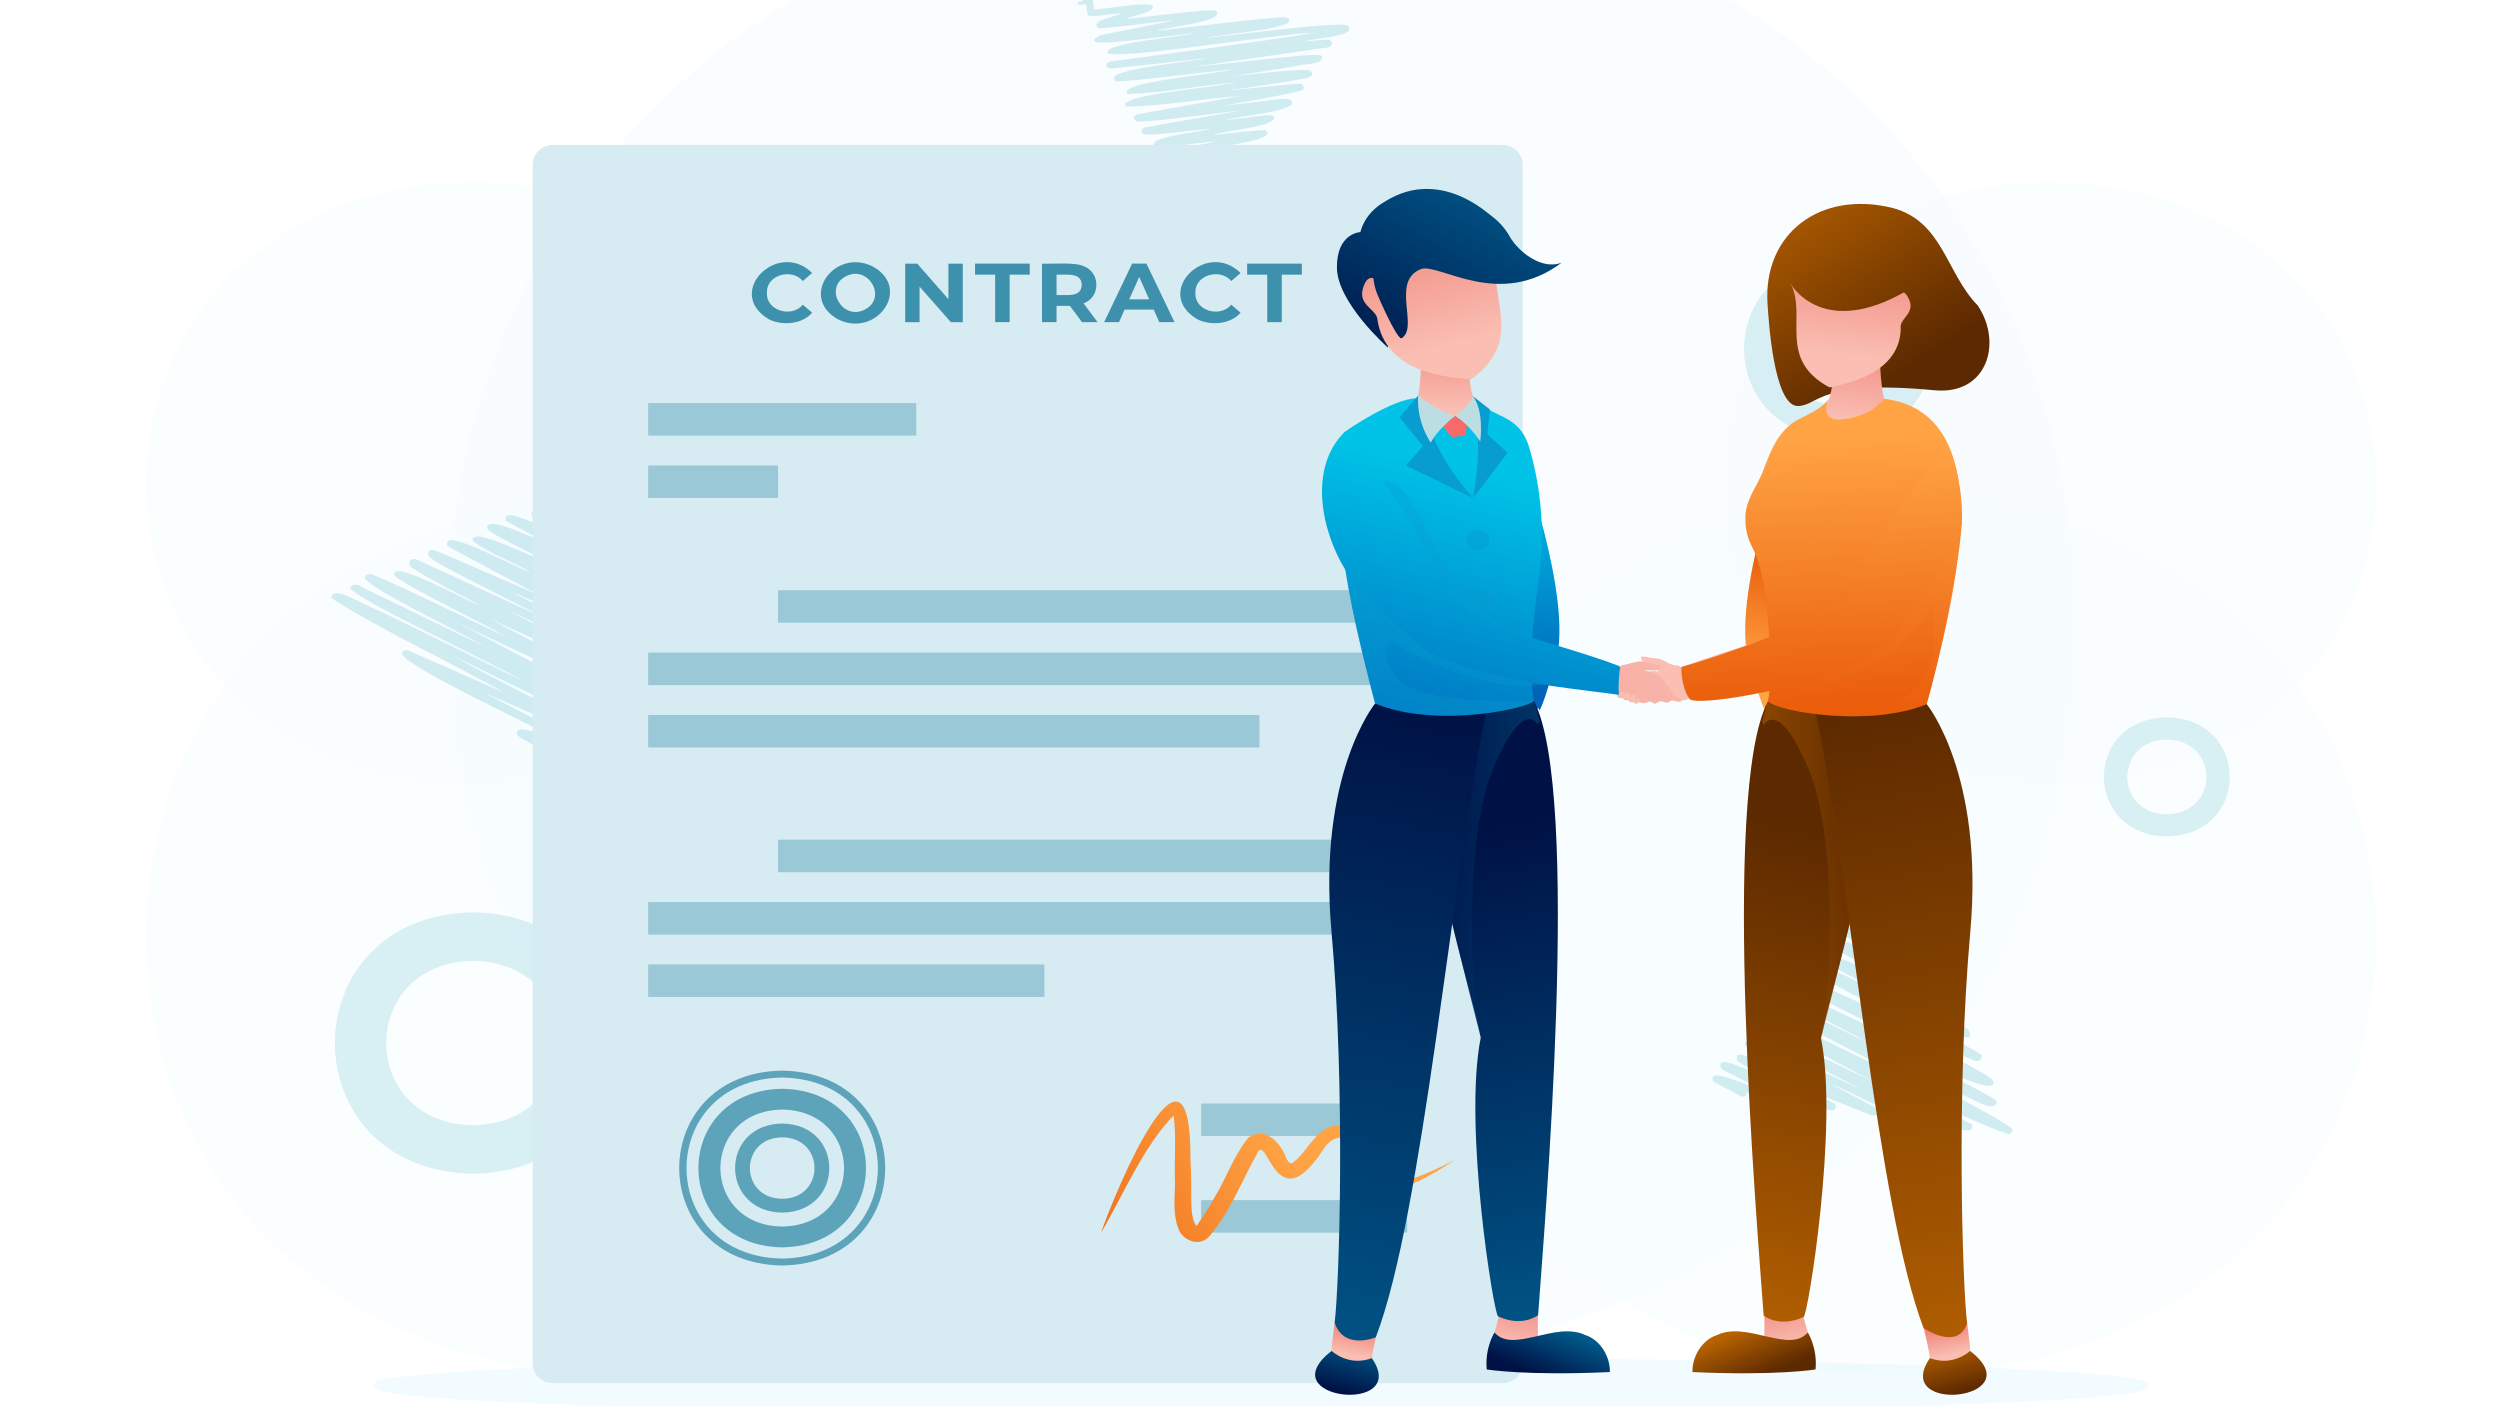
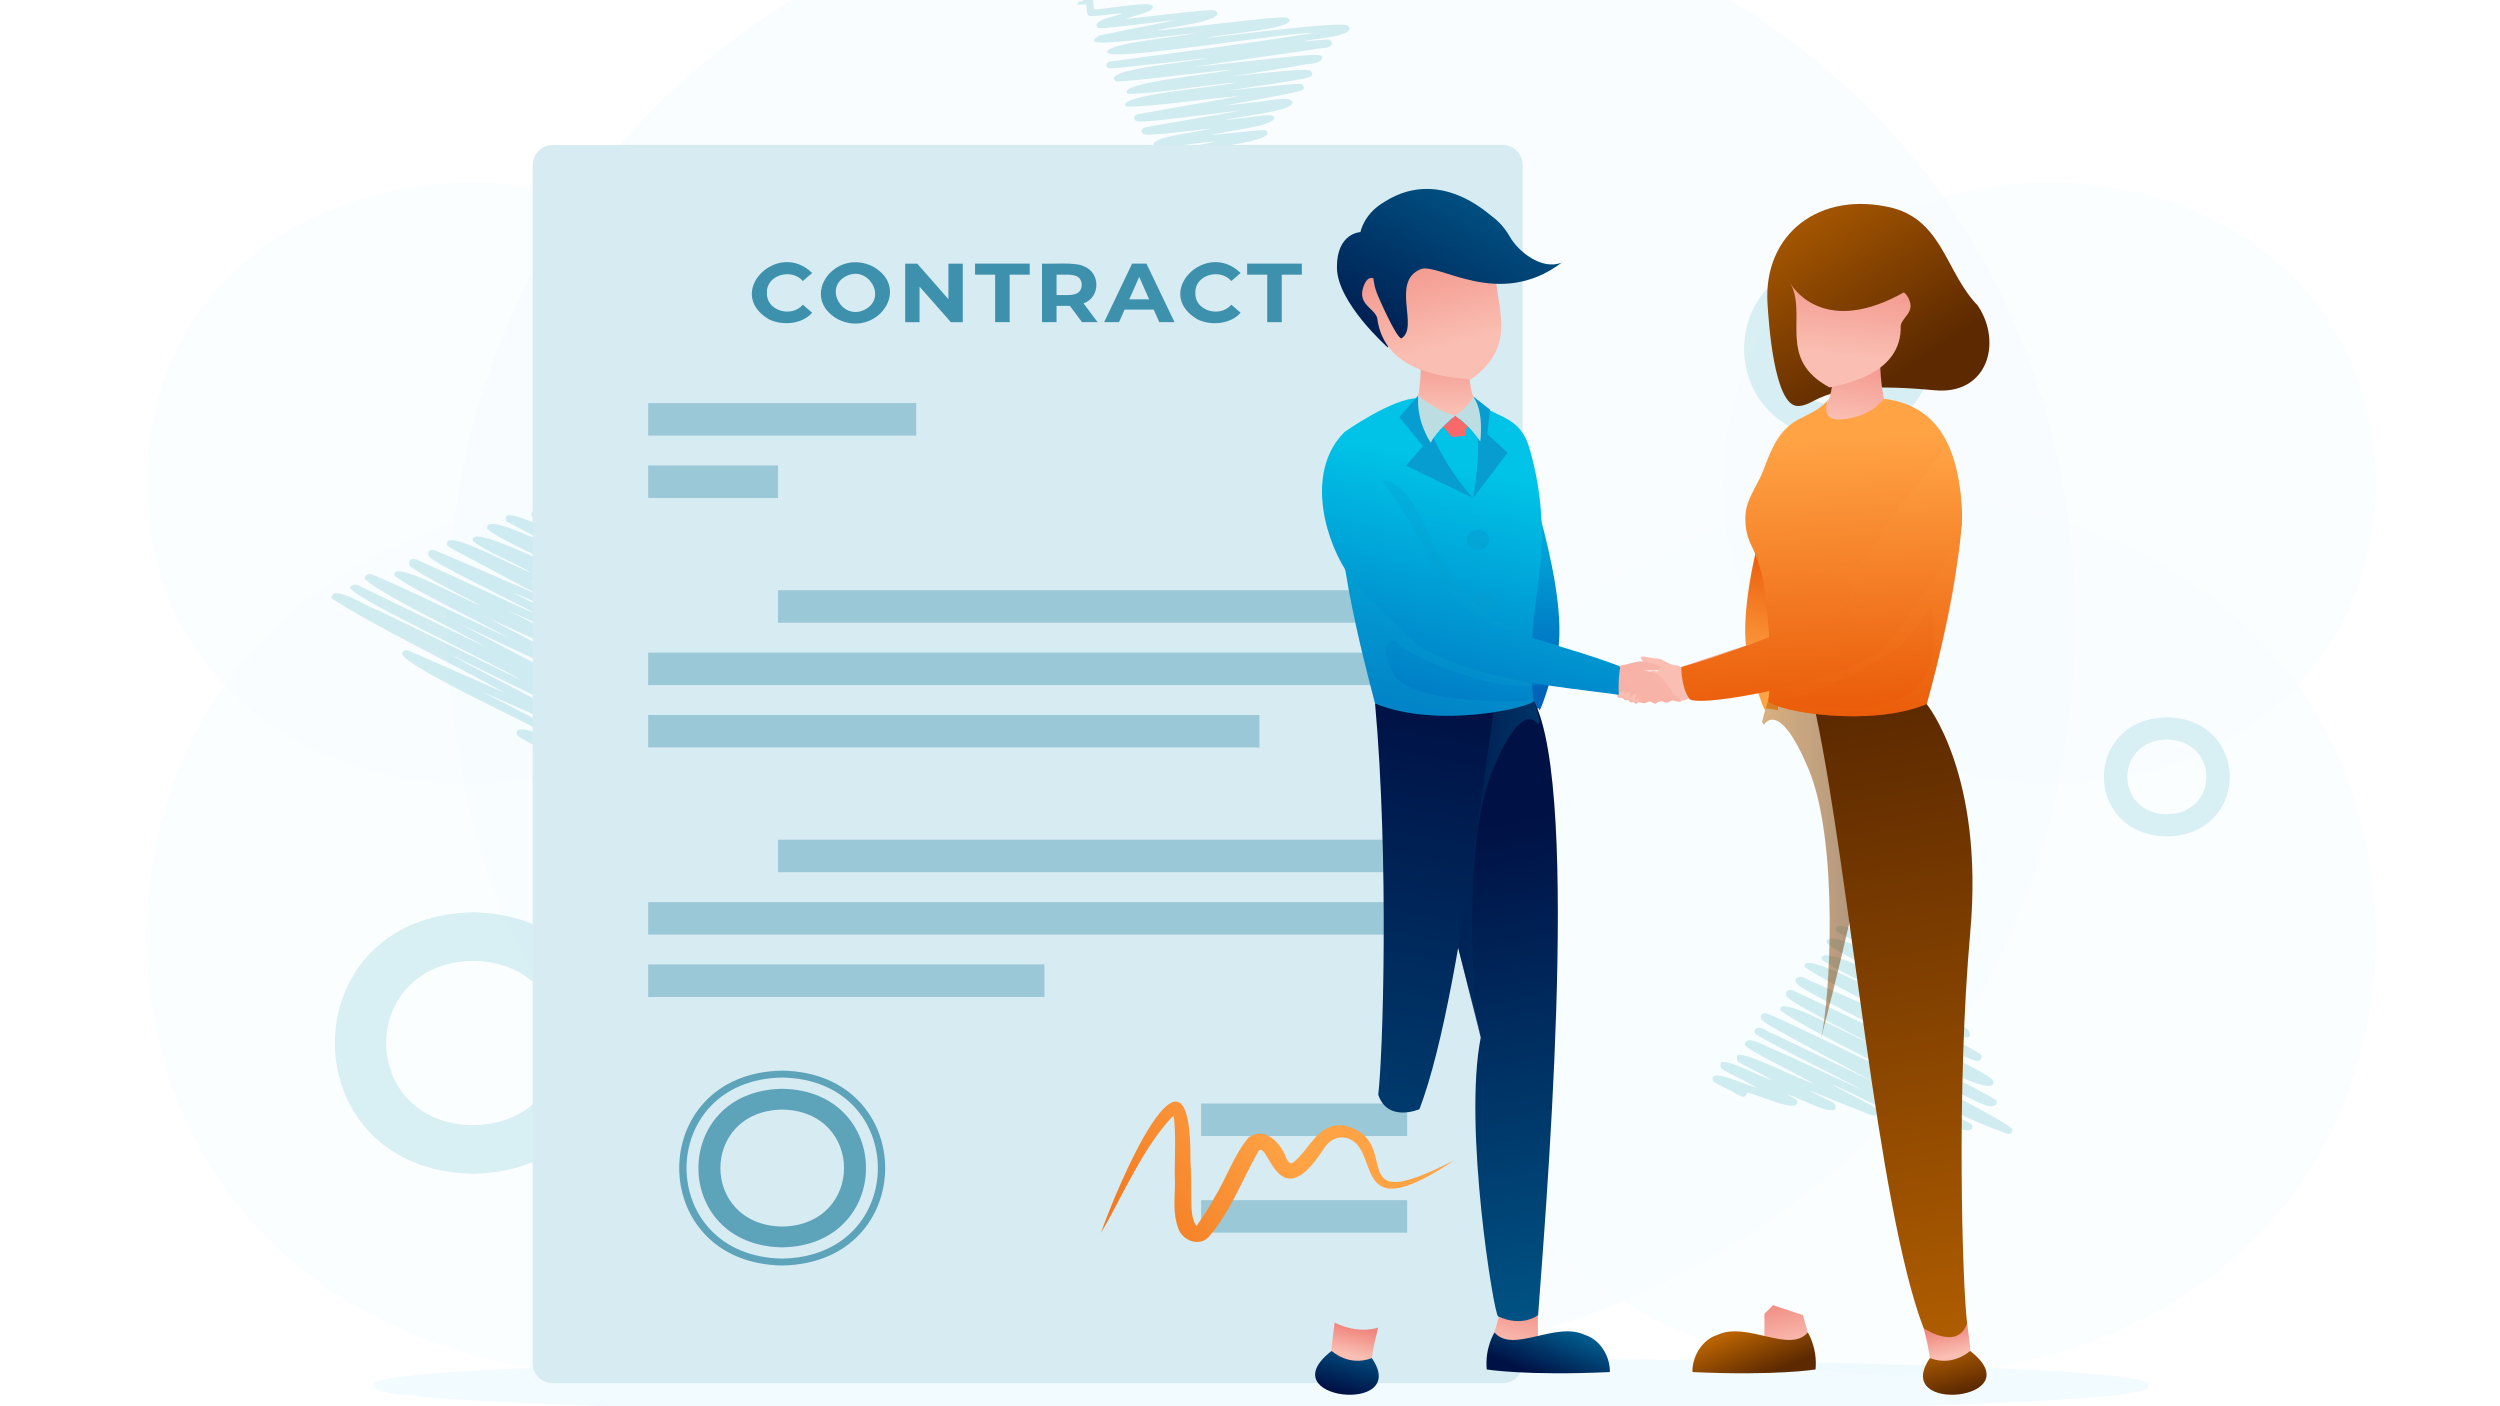
<svg xmlns="http://www.w3.org/2000/svg" id="Layer_1" x="0px" y="0px" viewBox="0 0 1920 1080" style="enable-background:new 0 0 1920 1080;" xml:space="preserve">
  <style type="text/css"> .st0{opacity:0.5;} .st1{opacity:0.5;fill:#CCEFFF;} .st2{opacity:0.3;} .st3{opacity:0.8;fill:#CCEFFF;} .st4{opacity:0.6;fill:#CCEFFF;} .st5{opacity:0.6;} .st6{fill:#71C3D1;} .st7{fill:#D7EBF2;} .st8{opacity:0.8;fill:#8CBFD1;} .st9{fill:#3E91AD;} .st10{opacity:0.8;} .st11{fill:url(#SVGID_1_);} .st12{fill:url(#SVGID_00000141420553337345157060000009713122286541843388_);} .st13{fill:url(#SVGID_00000057140199439187344560000018207234722817901749_);} .st14{fill:url(#SVGID_00000076581146995318334500000003968468123609724800_);} .st15{fill:url(#SVGID_00000125563154542232075240000001096403984345650083_);} .st16{fill:url(#SVGID_00000024722088511899102390000009894480718202466238_);} .st17{fill:url(#SVGID_00000132766306979082111020000012336785655822722712_);} .st18{fill:url(#SVGID_00000175280262673487364470000005931047398703677069_);} .st19{fill:url(#SVGID_00000181066791829140978210000015567475229752368033_);} .st20{fill:url(#SVGID_00000029760320766423225450000016882097445228547514_);} .st21{fill:url(#SVGID_00000098911426687845660810000001341346245837495708_);} .st22{fill:url(#SVGID_00000054240340698888658700000013033120677801895613_);} .st23{fill:url(#SVGID_00000132796281460521187790000004008216461794027171_);} .st24{fill:url(#SVGID_00000024714212782091188620000015734217003528865469_);} .st25{fill:url(#SVGID_00000157281786637109440150000017562256805809655998_);} .st26{opacity:0.5;fill:url(#SVGID_00000149343313062361208090000017249909958962491041_);} .st27{fill:url(#SVGID_00000064313759195345278430000010589266232468071048_);} .st28{fill:url(#SVGID_00000042698648370748236050000003060669464011078068_);} .st29{fill:url(#SVGID_00000033366153488396992800000013204922564269500332_);} .st30{fill:url(#SVGID_00000091699210769227314700000002937982607074723519_);} .st31{fill:url(#SVGID_00000155119624738608964820000016078904843405819547_);} .st32{fill:url(#SVGID_00000010291197534046872690000016584168820278801558_);} .st33{fill:url(#SVGID_00000168104383916111540600000017244745728903075203_);} .st34{opacity:0.5;fill:url(#SVGID_00000070800085312147473550000003329023170958431160_);} .st35{fill:url(#SVGID_00000091712592059254480240000016975500325970932366_);} .st36{fill:url(#SVGID_00000071531711003198011750000010668073752743591871_);} .st37{fill:url(#SVGID_00000073709981393889273720000006618952139024071324_);} .st38{fill:url(#SVGID_00000145024437281331830760000004487720159008023992_);} .st39{fill:url(#SVGID_00000130622770719862415660000014160949192055076023_);} .st40{fill:url(#SVGID_00000175296256107311739420000006466211784866163643_);} .st41{fill:url(#SVGID_00000134243630069396714230000001114978053035996330_);} .st42{fill:url(#SVGID_00000165193389689374270410000005318178013885771947_);} .st43{fill:url(#SVGID_00000126312902054766286940000004619214163732760477_);} .st44{fill:url(#SVGID_00000126305525952684693420000011426910168089753255_);} .st45{fill:url(#SVGID_00000130637610639082712650000002334009402527346612_);} .st46{fill:url(#SVGID_00000157296676021979661160000005803782983045357744_);} .st47{fill:url(#SVGID_00000105401098855953103500000002910235671960525184_);} .st48{fill:url(#SVGID_00000140712099081218843750000000782918867110145452_);} .st49{fill:url(#SVGID_00000024703518642655086020000005973625860062275221_);} .st50{fill:url(#SVGID_00000067948930603156451740000018286764385771901093_);} .st51{fill:url(#SVGID_00000022542377484607059820000008829433523504407991_);} .st52{fill:#F96969;} .st53{fill:#079DD1;} .st54{fill:#BCDEE2;} .st55{opacity:0.5;fill:#079DD1;} .st56{opacity:0.3;fill:#079DD1;} .st57{fill:url(#SVGID_00000055666284813104260180000017267387910926124729_);} .st58{fill:url(#SVGID_00000169546616842689352840000016011495460291449224_);} .st59{fill:url(#SVGID_00000169550139937989291080000012390722567858498178_);} .st60{fill:url(#SVGID_00000026145916012948687740000010396597177686393482_);} </style>
  <g id="_x34_">
    <g>
      <g class="st0">
        <g>
          <path class="st1" d="M1649.28,1064.14c36.58,29.14-1398.14,29.14-1361.55,0C251.14,1035,1685.86,1035,1649.28,1064.14z" />
        </g>
        <g class="st2">
          <path class="st3" d="M1594.64,478.5c-13.97,767.39-1238.19,767.27-1252.04-0.02C356.57-288.89,1580.79-288.77,1594.64,478.5z" />
          <path class="st4" d="M845.59,719.3c-8.18,449.63-725.47,449.55-733.59-0.01C120.18,269.68,837.47,269.75,845.59,719.3z" />
          <path class="st4" d="M1091.41,719.3c8.18,449.63,725.47,449.55,733.59-0.01C1816.82,269.68,1099.53,269.75,1091.41,719.3z" />
          <path class="st1" d="M1322.39,371.03c5.61,308.05,497.05,308.01,502.61-0.01C1819.39,62.98,1327.95,63.03,1322.39,371.03z" />
          <path class="st1" d="M614.61,371.03C609,679.09,117.56,679.04,112,371.02C117.61,62.98,609.05,63.03,614.61,371.03z" />
        </g>
      </g>
      <g class="st0">
        <g class="st5">
          <g>
            <g>
              <path class="st6" d="M450,592.8c-4.47-1.4-9.42-5.04-19.15-9.69c-33.23-17.15-33.33-17.49-33.89-19.36 c-0.24-0.8-0.12-1.7,0.33-2.42c3.08-4.37,21.01,4.49,27.92,5.35c-14.47-9.35-124.33-59.04-115.94-65.79 c0.61-1.88,4.37-1.76,6.9-0.18c22.54,9.81,46.44,20.49,72.11,31.72c-43.26-24.28-96.93-49.29-133.72-72.99 c0.06-11.4,25.5,5.71,35.81,9.26c31.63,14.98,76.04,37.24,110.73,54.07c-23.47-14.36-141.56-68.54-131.63-72.38 c4.1-4.22,9.46,1.97,15.46,3.87c27.38,13.2,55.99,27.27,89.04,43.05c-25.84-14.7-80.14-40.04-93.53-52.5 c-1.12-3.78,4.21-4.75,6.14-3.37c31.66,13.47,69.07,32.29,103.89,48.47c-23.51-13.5-72.34-36.12-87.52-47.79 c-3.52-14.08,56.05,20.05,66.21,22.97c-16.9-8.97-57.94-29.63-54.7-31.76c-0.85-4.28,3.67-5,7.1-2.86 c30.44,13.71,62.26,28.86,97.61,44.56c-7.53-3.83-15.33-7.76-22.64-11.45c-59.94-30.23-66.7-34.28-67.6-37.27 c-0.49-2.58,1.03-5.03,5.16-3.64c25.38,10.65,51.34,22.22,79.92,34.36c-22.18-11.85-46.31-24.6-66.36-35.38 c-4.58-2.53-4.93-2.61-3.95-5.75c4.49-6.67,52.04,19.94,64.61,24c-15.76-9.13-33.94-15.52-45.18-24.43 c-2.87-12.59,46.6,13.37,55.54,15.25c-11.79-7.04-38.41-18.29-44.55-24.75c-1.59-11.73,37.07,8.8,44.99,10.32 c-7.19-3.76-16.72-8.72-22.24-11.63c-9.39-5.48-8.97-3.42-8.2-8.08c2.76-5.25,36.73,12.47,48.55,15.39 c-3.15-1.62-6.17-3.16-8.83-4.52c-19.76-10.09-19.76-10.09-20.24-11.69c-1.14-10.12,26.1,3.4,33.1,4.18 c-22.77-11.8-22.78-11.82-23.29-13.54c-1.76-9.19,23.39,1.8,29.91,1.94c-8.07-4.56-7.72-2.98-6.92-7.25 c0.95-1.53,1.03-1.66,14.57-2.4c-7.13-4.24-1.78-6.19,6.79-10.17c-0.19-0.26-0.31-0.55-0.42-0.93l3.2-0.81l0.4,0.21l0,0 l-0.4-0.21l1.79-2.6c8.73,4.22,6.64,6.45-4.3,11.15c4.26,2.47,9.13,3.79,6.98,7.34c-2.92,3.14-9.91,1.35-14.62,2.23 c16.18,9.07,15.61,6.28,14.94,11.75c-5.16,4.44-19.77-2.54-27.47-3.2c0.97,0.51,1.94,1,2.88,1.49 c25.61,13.27,25.63,13.34,26.15,15.1c1.55,10.02-25.98-3.68-32.78-4.41c31.56,16.19,31.77,16.89,32.32,18.73 c0.83,10.75-25.75-4.16-34.24-5.95c27.16,14.28,27.32,14.8,27.79,16.41c0.93,3.72-3.64,4.71-6.16,3.19 c-14.18-5.26-29.34-11.33-45.51-17.45c52.95,29.18,51.38,23.98,51.26,31.29c-3.4,5.75-41.51-14.3-51.65-16.9 c7.57,3.92,15.24,7.93,22.28,11.66c31.08,17.58,30.28,14.55,29.82,20.89c-4.18,6.25-45.31-17.42-57.5-21.33 c12.48,7.72,65.82,32.02,58.15,35.13c-3.1,6.76-59.59-22.53-71.43-26.17c1.99,1,3.96,2,5.9,2.97 c58.38,29.45,64.52,33.12,65.4,36.02c1.07,4.53-4.78,4.88-7.78,3.43c-19.64-6.81-45.39-19.05-67.37-28.87 c7.58,3.89,14.87,7.61,21.3,10.9c46.48,23.74,46.51,23.86,47.1,25.83c0.24,0.8,0.12,1.69-0.32,2.41 c-5.18,5.03-18.57-5.09-28.26-8.17c-14.63-6.5-35.2-16-53.78-24.57c19.04,10.78,81.71,41.61,85.52,47.26 c0.51,11.51-27.71-6.78-38.37-10.3c-19.97-9.18-46.12-21.6-70.57-33.22c22.82,12.12,59.63,31.43,99.5,52.16 c3.54,1.74,4.12,2.58,3.1,5.21c-5.88,5.7-25.51-7.44-34.65-10.28c34.88,20.19,33.9,16.75,33.6,23.82 c-5.5,5.62-23.77-7.42-35.22-11.52c-19.84-9.38-48.72-23.65-73.37-35.78c34.7,19.62,76.39,38.55,104.92,57.34 c-0.27,7.97-9.52,1.51-14.93-0.21c-17.99-7.48-44.23-19.03-64.81-28.08c10.74,5.56,21.58,11.13,31.04,15.99 c49.8,25.57,49.85,25.74,50.44,27.73c0.82,9.43-20.49-1.6-26.89-2.09C437.69,580.39,462.82,589.22,450,592.8z M488.19,504.01 c-0.27,0.45-0.43,0.9-0.5,1.35C487.76,504.9,487.93,504.44,488.19,504.01z M488.2,504c0,0,0,0.01-0.01,0.01 C488.19,504.01,488.2,504.01,488.2,504z M511.59,229.77l2.46,1.32L511.59,229.77L511.59,229.77z" />
            </g>
          </g>
          <g>
            <g>
              <path class="st6" d="M915.14,171.59c-1.94,1.03-5.67,1.09-5.98-1.63c-1.35-1.11,6.07-6.23,8.69-8.5 c-14.97,1.15-13.06,2.82-15.42-1.11c0.89-4.5,9.53-5.18,13.84-8c-12.29,0.86-10.55,2.31-12.84-1.5 c0.88-4.68,13.38-6.58,18.39-9.7c-6.13-0.21-24.81,4.85-24.94-0.12c0.85-5.69,22.11-8,29.53-11.21 c-9.84,0.58-37.11,6.17-34.81,1.25c-0.27-4.98,27.35-7.72,34.72-10.65c-21.4,1.56-42.86,6.5-42.55,1.25 c0.1-5.88,40.14-9.83,49.36-13.03c-12.56,0.71-37.87,5.31-46.32,3.96c-7.64-7.46,35.35-10.96,42.75-13.85 c-44.85,5.27-49.92,5.24-51.73,3.9c-2.74-2.3-0.08-4.97,2.93-5.05c22.95-4.19,46.66-8.02,73.33-12.99 c-6.92,0.84-14.12,1.74-20.84,2.58c-53.11,6.63-59,6.94-61.11,5.39c-2.73-2.56-0.35-4.88,3.5-5.16 c23.98-4.4,49.47-8.71,76.68-13.68c-26.46,1.97-64.51,8.11-87.11,8.13c-11.57-8.78,74.22-15.38,84.63-18.54 c-30.07,2.51-58.7,8.35-83.53,8.76c-11.1-8.62,69.9-15.51,80.54-18.77c-35.29,3.39-92.85,11.25-90.38,8.64 c-10.07-9.07,60.86-14.46,70.83-17.34c-6.3,0.7-12.41,1.38-18.12,2.02c-57.11,6.36-57.11,6.36-58.51,5.32 c-2.67-2.33,0.16-4.94,3.02-4.83c41.73-5.7,108.89-14.18,155.75-21.95c-22.93-0.22-158.06,22.6-159.22,14.98 c1.12-7.68,54.83-11.38,68.17-14.86c-58.96,6.86-89.81,11.54-74.02,1.96c17.86-3.83,38.63-7.68,58.43-11.85 c-11.62,0.95-62.37,8.02-59.85,5.86c-5.23-5.98,14.39-8.46,18.84-11.13c-6.62,0.29-23.48,3.25-25.75,1.84 c-1.77-1.52-1.2-5.73-1.91-8.8c-3.27,0.46-6.83,0.72-6.91-0.04l1.71-2l2.73-0.26c-0.16-1.45-1.56-2.35-2.77-2.29 c11.26-1.58,10.14-1.21,11.27,8.59c5.24,0.54,46.72-7.43,45.27-1.9c-0.7,4.82-15.61,6.52-20.86,9.35 c2.37-0.27,4.8-0.56,7.22-0.84c56.99-6.63,60.49-6.53,62.21-5.25c7.86,8.02-38.37,12.21-45.64,15.06 c7.68-0.87,15.67-1.8,23.4-2.69c71.89-8.31,75.62-8.28,77.47-6.92c10.23,8.07-53.35,12.25-62.93,15.26 c21.8-2.3,105.24-13.56,109.06-9.4c7.24,8.33-27.33,9.64-34.31,11.87c21.35-1.21,19.44-2.76,22.09,1.38 c-0.71,4.99-9,3.23-14.83,4.95c-28.09,4.15-60.69,8.63-93.22,13.59c88.01-9.37,101.56-11.83,100.29-7.19 c-1.08,5.54-12.59,4.1-20.05,6.33c-12.39,2.07-32.49,5.21-48.98,7.8c52.66-5.82,58.49-5.45,60.28-4.13 c3.23,3.55-0.56,5.21-6.26,6.09c-17.6,3.26-36.04,5.77-58.02,9.07c8.5-0.87,16.76-1.71,24.27-2.46 c32.39-3.23,32.47-3.18,33.69-2.26c2.98,4.35-0.02,4.67-10.31,6.91c-12.97,2.71-34.48,6.59-50.21,9.4 c47.14-4.78,49.09-7.97,52.92-2.49c-1.03,7.26-41.35,10.39-52.18,13.57c29.13-3.1,38.13-5.92,38.03-1.52 c-0.97,6.51-37.77,9.65-47.89,12.98c40.58-4.28,40.68-4.2,41.92-3.27c8.02,7.45-38.68,11.81-46.06,14.77 c7.6-0.18,22.95-3.79,32.64-2.85c5.62,7.04-19.15,8.78-25.21,11.44c17.17-1.2,15.4-2.7,17.86,1.29 c-0.93,5.62-20.08,7.44-27.48,10.62c3.96-0.16,14.02-2.11,15.07-0.74c5.04,5.44-12.91,8.64-16.88,11.45 c11.57-0.88,9.71-2.41,11.94,1.34c-0.73,4.49-9.5,5.53-13.58,8.17c7.08-0.52,6.18-1.27,7.75,1.81 c0.18,1.6,0.18,1.6-11.24,10.81c-0.39,0.31-0.77,0.62-1.15,0.92C916.29,170.34,915.85,171.11,915.14,171.59z M972.55,141.53 c-0.75,1.2-0.3,2.57,0.61,3.25C972.15,143.99,971.87,142.62,972.55,141.53z M1016.98-37.48c-0.01,0.01-0.01,0.02-0.02,0.03 C1016.97-37.47,1016.98-37.48,1016.98-37.48z" />
            </g>
          </g>
          <g>
            <g>
              <path class="st6" d="M1542.28,870.95c-35.06-12-70.81-32.55-109.39-50.21c19.36,10.22,43.58,22.92,73.86,38.67 c8.96,5.16,8.45,3.09,7.73,7.45c-5.61,5.81-31.11-10.16-42.49-14.05c7.93,5.36,9.34,4.74,8.23,9.07 c-4.54,6.86-59.62-24.26-73.39-29.04c8.74,5.19,34.37,17.11,35.62,20.17c0.03,6.89-7.67,2.27-12.15,0.77 c-11.12-4.31-29.04-11.66-42.24-17.09c22.9,12.66,22,9.18,21.51,14.88c-3.81,5.06-29.06-9.12-37.47-11.24 c7.63,4,7.72,4.3,8.04,5.39c1.83,10.3-31.65-5.85-38.44-6.66c-1.4,7.58-8.86-0.44-14.4-2.35c-11.52-5.84-11.54-5.9-11.99-7.41 c-2.33-9.85,27.6,5.3,34,5.98c-29.15-16.09-28.23-12.65-27.82-18.69c2.39-5.1,31.66,11.06,39.73,13.01 c-28.42-15.77-27.59-12.62-27.17-18.68c1.36-5.83,48.97,18.68,59.11,21.43c-12.05-7.04-50.62-25.61-53.12-29.64 c0.12-9.79,18.06,2.43,26.01,4.9c18,8.01,44.02,20.21,64.67,29.73c-16.95-9.45-88.5-44.2-83.08-44.37 c-0.23-0.76-0.12-1.6,0.31-2.29c3.83-3.96,8.59,1.63,14.08,3.34c24.13,11.5,49.36,23.78,78.48,37.54 c-7.51-3.95-15.11-7.97-22.51-11.89c-64.75-34.35-65.17-35.78-65.71-37.6c-0.1-5.45,3.81-4.44,11.09-1.05 c32.82,14.91,74.06,35.51,110.47,52.9c-29.14-16.54-85.97-43.27-106.49-57.84c-3.35-13.78,55.97,20.69,65.9,23.66 c-8.59-4.45-16.87-8.77-24.42-12.78c-36-19.11-36.56-20.97-37.11-22.78c-0.78-4.23,3.51-4.81,7.07-2.62 c34,15.68,71.81,34.08,110.75,51.64c-11.17-5.72-23.52-11.95-34.83-17.66c-65.63-33.09-74.63-38.31-75.6-41.51 c-0.26-0.85-0.14-1.73,0.32-2.47c3.5-3.94,8.93,1.64,14.19,3.1c23.04,10.16,49.26,21.91,76.03,33.63 c-24.98-14.29-63.57-31.94-83.55-45.61c-3.85-13.99,61.01,22.45,71.28,25.38c-21.15-11.99-42.6-20-58.27-31.18 c-2.88-12.45,48.69,14.98,57.74,17.02c-14.45-8.49-45.29-21.82-53.95-29.68c-1.79-11.57,38.26,9.82,46.04,11.42 c-9.4-4.92-21.81-11.37-29.51-15.44c-10.11-5.85-9.8-3.86-9.03-8.37c2.05-5.26,38.41,13.5,50.04,16.49 c-10.59-5.88-40.17-19.46-37.48-20.51c-1.1-9.72,24.45,3.19,32.4,4.36c-0.99-0.51-1.96-1.02-2.9-1.5 c-25.98-13.45-25.99-13.48-26.5-15.19c-1.39-8.67,21.6,1.36,27.87,1.37c-8.01-4.61-15.14-6.07-12.51-9.97 c0.78-1.27,0.84-1.36,12.1-3.26c-9.69-4.61-8.63-5.12-1.66-13.73c-1.7-0.92-2.04-1.22-2.34-2.25l3.05-0.77l1.13,0.62l0,0 l-1.13-0.62l1.72-2.47c8.44,3.65,5.36,5.49-0.23,12.73c3.61,2.58,14.06,5.38,11.17,9.42c0.82,1.19-8.48,2.57-12.17,3.15 c17.48,8.91,21.71,11.34,21.07,12.35c1.99,8.39-18.59,0.33-25.92-0.35c2.49,1.29,5.01,2.6,7.4,3.84 c28.23,14.62,28.26,14.72,28.78,16.46c1.5,9.67-25.35-3.81-31.93-4.53c41.38,22.5,40.12,18.25,39.97,25.27 c-5,4.91-23.76-6.18-33.4-8.61c37.1,20.75,35.8,16.39,35.59,23.01c-2.31,5.54-43.03-15.51-52.85-17.94 c53.77,28.64,65.34,32.85,61.57,36.64c-3.71,5.56-42.38-15.3-52.85-18.13c60.46,32.75,62.77,30.54,62.53,38.03 c-4.29,6.12-47.32-18.88-59.93-23.11c12.72,6.77,25.43,13.55,36.48,19.49c31.95,17.15,31.98,17.25,32.45,18.87 c-0.38,7.74-9.51,1.44-14.88-0.19c-16.89-6.89-42.21-18.07-61.71-26.68c4.19,2.12,8.35,4.21,12.38,6.25 c64.91,32.73,72.22,37.06,73.14,40.11c0.26,0.84,0.14,1.71-0.32,2.46c-4.96,7.57-67.56-26.8-81.68-31.88 c25.62,13.68,90.08,44.69,84.42,44.97c0.23,0.77,0.12,1.62-0.31,2.31c-5.02,5.01-19.88-5.89-29.83-9.21 c-15.71-7.16-37.81-17.62-57.75-27.05c22.62,12.72,94.11,48.08,100.03,55.01C1546.01,868.95,1544.4,871.07,1542.28,870.95z M1262,923.68c-0.19,0.31-0.31,0.63-0.37,0.94C1261.69,924.3,1261.81,923.98,1262,923.68z" />
            </g>
          </g>
        </g>
        <g class="st0">
          <g>
            <path class="st6" d="M363.3,901.42c-141.45-2.38-141.42-198.37,0-200.73C504.75,703.07,504.73,899.06,363.3,901.42z M363.3,737.92c-88.98,1.5-88.97,124.79,0,126.28C452.28,862.7,452.27,739.4,363.3,737.92z" />
          </g>
          <g>
            <path class="st6" d="M1411.96,336.43c-96.62-1.62-96.6-135.5,0-137.11C1508.58,200.94,1508.56,334.82,1411.96,336.43z M1411.96,224.75c-60.78,1.02-60.77,85.24,0,86.26C1472.74,309.98,1472.73,225.76,1411.96,224.75z" />
          </g>
          <g>
            <path class="st6" d="M1664.13,642.36c-64.41-1.08-64.4-90.33,0-91.41C1728.54,552.03,1728.53,641.28,1664.13,642.36z M1664.13,567.9c-40.52,0.68-40.51,56.83,0,57.5C1704.65,624.72,1704.64,568.58,1664.13,567.9z" />
          </g>
        </g>
      </g>
    </g>
    <g>
      <g>
        <path class="st7" d="M1154.05,1062.32H424.46c-8.47,0-15.34-6.87-15.34-15.34V126.65c0-8.47,6.87-15.34,15.34-15.34h729.59 c8.47,0,15.34,6.87,15.34,15.34v920.32C1169.39,1055.45,1162.52,1062.32,1154.05,1062.32z" />
        <g>
          <g>
            <g>
              <rect x="497.79" y="309.58" class="st8" width="205.88" height="24.97" />
              <rect x="497.79" y="357.48" class="st8" width="99.74" height="24.97" />
            </g>
            <g>
              <rect x="597.53" y="453.28" class="st8" width="483.18" height="24.97" />
              <rect x="497.79" y="501.18" class="st8" width="582.92" height="24.97" />
              <rect x="497.79" y="549.08" class="st8" width="469.45" height="24.97" />
            </g>
            <g>
              <rect x="597.53" y="644.88" class="st8" width="483.18" height="24.97" />
              <rect x="497.79" y="692.79" class="st8" width="582.92" height="24.97" />
              <rect x="497.79" y="740.69" class="st8" width="304.31" height="24.97" />
            </g>
            <g>
              <path class="st9" d="M590.51,245.21c-34.38-20.29,6.73-61.61,33.22-35.54l-7.16,6.16c-8.71-10.29-28.35-4.49-27.54,9.12 c-0.8,13.62,18.87,19.45,27.54,9.05l7.16,6.16C616.17,249.01,600.8,250.38,590.51,245.21z" />
              <path class="st9" d="M643.46,245.18c-30.19-17.04-2.35-55.3,27.03-40.45C700.71,221.79,672.84,260,643.46,245.18z M664.7,237.5c16.94-9.23,1.81-34.64-15.42-25.11C632.33,221.63,647.46,247.04,664.7,237.5z" />
              <path class="st9" d="M739.41,202.48v44.95h-9.16l-24.03-27.29v27.29H695.2v-44.95h9.23l23.96,27.29v-27.29H739.41z" />
              <path class="st9" d="M764.26,210.95h-15.42v-8.48h42v8.48h-15.42v36.47h-11.15V210.95z" />
              <path class="st9" d="M830.98,247.42l-9.3-12.52h-0.55h-9.71v12.52h-11.15v-44.95c7.49,0.41,25.45-1.31,31.98,1.99 c13.02,4.71,13.08,23.96-0.1,28.51l10.81,14.45H830.98z M828.16,212.97c-3.09-2.89-12.38-1.85-16.73-2.02v15.67 c4.4-0.19,13.62,0.89,16.73-2.05C831.66,222.09,831.64,215.41,828.16,212.97z" />
              <path class="st9" d="M886.06,237.79h-22.38l-4.27,9.63h-11.43l21.48-44.95h11.02l21.55,44.95h-11.71L886.06,237.79z M882.55,229.9l-7.64-17.21l-7.64,17.21H882.55z" />
              <path class="st9" d="M919.56,245.21c-34.38-20.29,6.73-61.61,33.22-35.54l-7.16,6.16c-8.71-10.29-28.35-4.49-27.54,9.12 c-0.8,13.62,18.87,19.45,27.54,9.05l7.16,6.16C945.22,249.01,929.86,250.38,919.56,245.21z" />
              <path class="st9" d="M973.23,210.95h-15.42v-8.48h42v8.48h-15.42v36.47h-11.15V210.95z" />
            </g>
          </g>
          <g>
            <g class="st10">
              <g>
                <path class="st9" d="M600.73,971.91c-105.46-1.77-105.45-147.91,0-149.67C706.2,824.02,706.18,970.15,600.73,971.91z M600.73,827.56c-97.97,1.65-97.95,137.4,0,139.03C698.7,964.94,698.69,829.2,600.73,827.56z" />
              </g>
              <g>
                <path class="st9" d="M600.73,957.97c-85.81-1.44-85.79-120.34,0-121.78C686.54,837.63,686.53,956.53,600.73,957.97z M600.73,852.15c-63.31,1.07-63.3,88.79,0,89.85C664.05,940.94,664.04,853.21,600.73,852.15z" />
              </g>
              <g>
-                 <path class="st9" d="M600.73,931.3c-48.23-0.81-48.22-67.64,0-68.44C648.96,863.67,648.95,930.49,600.73,931.3z M600.73,873.5c-33.06,0.17-33.05,47,0,47.16C633.79,920.49,633.79,873.66,600.73,873.5z" />
-               </g>
+                 </g>
            </g>
            <g>
              <rect x="922.43" y="847.49" class="st8" width="158.28" height="24.97" />
              <rect x="922.43" y="921.7" class="st8" width="158.28" height="24.97" />
            </g>
          </g>
        </g>
      </g>
      <linearGradient id="SVGID_1_" gradientUnits="userSpaceOnUse" x1="773.367" y1="1038.781" x2="989.777" y2="882.169">
        <stop offset="0" style="stop-color:#E75100" />
        <stop offset="1" style="stop-color:#FFA345" />
      </linearGradient>
      <path class="st11" d="M845.59,946.93c11.31-33.65,69.53-170.98,68.69-55.64c0.56,9.03,0.66,21.92,0.61,30.82 c0.05,6.07,0.55,15.95,4.17,19.35c2.77-4.26,10.14-14.72,13.59-21.69c9.26-14.9,14.78-32.34,26.2-46.13 c13.2-9.4,25.67,5.39,29.17,16.29c1.17,1.55,2.37,4.56,4.69,3.12c13.1-9.42,18.74-30.99,39.17-28.74 c48.87,10.83-4.5,72.67,85.06,26.7c-84.4,56.67-53.37-14.27-85.62-17.5c-7.01-0.24-11.78,4.09-15.26,9.62 c-36.33,56.05-42.9-14.66-50.49,2.76c-12.17,21.43-20.75,45.19-37.38,64.25c-7.55,7.73-20.38,2.27-23.24-6.75 c-4.34-11.23-2.65-23.11-2.54-34.68c-0.76-17.78,1.32-36.12-1.25-53.61c-0.78-0.84,1.17,0.61,1.37,0.3 C878.59,879.5,863.19,916.57,845.59,946.93z" />
      <g>
        <linearGradient id="SVGID_00000121972801636894431420000000698810535452735875_" gradientUnits="userSpaceOnUse" x1="521.21" y1="239.623" x2="436.682" y2="399.287" gradientTransform="matrix(-0.996 0.095 0.095 0.996 1855.044 -150.112)">
          <stop offset="0" style="stop-color:#B96300" />
          <stop offset="1" style="stop-color:#5C2900" />
        </linearGradient>
        <path style="fill:url(#SVGID_00000121972801636894431420000000698810535452735875_);" d="M1453.75,159.77 c-56.07-13.95-99.82,19.84-96.28,73.59c0.74,11.59,4.72,78.83,23.4,78.46c16.12-0.32,15.54-20.62,104.86-12.1 c40.3,3.84,52.48-36.18,33.21-65.05C1494.56,209.65,1492.16,170.17,1453.75,159.77z" />
        <linearGradient id="SVGID_00000117666368079044021570000009522244807667455638_" gradientUnits="userSpaceOnUse" x1="1176.302" y1="532.772" x2="1184.343" y2="362.916">
          <stop offset="0" style="stop-color:#0063B9" />
          <stop offset="1" style="stop-color:#00C3E7" />
        </linearGradient>
        <path style="fill:url(#SVGID_00000117666368079044021570000009522244807667455638_);" d="M1166.06,343.48 c0,0,42.67,116.08,28.82,164.44c-13.85,48.36-13.03,36.05-13.03,36.05l-9.39,1.4L1166.06,343.48z" />
        <linearGradient id="SVGID_00000027567733968602978170000007155093807099307190_" gradientUnits="userSpaceOnUse" x1="1370.774" y1="411.041" x2="1350.65" y2="517.025">
          <stop offset="0" style="stop-color:#E75100" />
          <stop offset="1" style="stop-color:#FFA345" />
        </linearGradient>
        <path style="fill:url(#SVGID_00000027567733968602978170000007155093807099307190_);" d="M1371.89,343.48 c0,0-42.67,116.08-28.82,164.44c13.85,48.36,13.03,36.05,13.03,36.05l9.39,1.4L1371.89,343.48z" />
        <g>
          <g>
            <linearGradient id="SVGID_00000100361886765078687260000009112207078878914443_" gradientUnits="userSpaceOnUse" x1="-833.033" y1="863.853" x2="-843.932" y2="901.998" gradientTransform="matrix(0.999 -0.048 0.048 0.999 1961.521 92.698)">
              <stop offset="0" style="stop-color:#F0877E" />
              <stop offset="1" style="stop-color:#FABEB2" />
            </linearGradient>
            <path style="fill:url(#SVGID_00000100361886765078687260000009112207078878914443_);" d="M1181.12,1009.06 c0,0-0.16,11.07,0.06,16.61c0.1,2.43-27.54,14.31-33.42-2.34l3.74-13.32l22.98-7.65L1181.12,1009.06z" />
          </g>
          <linearGradient id="SVGID_00000122687899971031170700000014742225426061559957_" gradientUnits="userSpaceOnUse" x1="-246.824" y1="1020.363" x2="-262.091" y2="1057.768" gradientTransform="matrix(1 0 0 1 1446.093 0)">
            <stop offset="0" style="stop-color:#005A8B" />
            <stop offset="1" style="stop-color:#001145" />
          </linearGradient>
          <path style="fill:url(#SVGID_00000122687899971031170700000014742225426061559957_);" d="M1236.36,1053.74 c-64.6,2.98-94.54-2-94.54-2c-1.58-16.65,5.94-28.4,5.94-28.41c14.16,16.51,46.82-8.91,69.53,1.92 C1229.54,1029.11,1236.68,1042.5,1236.36,1053.74z" />
        </g>
        <g>
          <g>
            <linearGradient id="SVGID_00000179633085955359528450000011232994602426036614_" gradientUnits="userSpaceOnUse" x1="1076.08" y1="956.173" x2="1065.181" y2="994.319" gradientTransform="matrix(-0.999 -0.048 -0.048 0.999 2485.921 92.698)">
              <stop offset="0" style="stop-color:#F0877E" />
              <stop offset="1" style="stop-color:#FABEB2" />
            </linearGradient>
            <path style="fill:url(#SVGID_00000179633085955359528450000011232994602426036614_);" d="M1355.04,1009.06 c0,0,0.16,11.07-0.06,16.61c-0.1,2.43,27.54,14.31,33.42-2.34l-3.74-13.32l-22.98-7.65L1355.04,1009.06z" />
          </g>
          <linearGradient id="SVGID_00000117648541661621098150000003401853054417804721_" gradientUnits="userSpaceOnUse" x1="1664.457" y1="1020.363" x2="1649.19" y2="1057.768" gradientTransform="matrix(-1 0 0 1 3001.349 0)">
            <stop offset="0" style="stop-color:#B96300" />
            <stop offset="1" style="stop-color:#5C2900" />
          </linearGradient>
          <path style="fill:url(#SVGID_00000117648541661621098150000003401853054417804721_);" d="M1299.8,1053.74 c64.6,2.98,94.54-2,94.54-2c1.58-16.65-5.94-28.4-5.94-28.41c-14.16,16.51-46.82-8.91-69.53,1.92 C1306.62,1029.11,1299.48,1042.5,1299.8,1053.74z" />
        </g>
        <linearGradient id="SVGID_00000089573383500362287510000013004524476902689178_" gradientUnits="userSpaceOnUse" x1="1501.135" y1="432.705" x2="1285.465" y2="512.583">
          <stop offset="0" style="stop-color:#F0877E" />
          <stop offset="1" style="stop-color:#FABEB2" />
        </linearGradient>
        <path style="fill:url(#SVGID_00000089573383500362287510000013004524476902689178_);" d="M1273.6,515.87 c0,0-4.92-2.03-10.25,1.59c-5.33,3.62,8.99,3.63,8.99,3.63l5.55-1.97L1273.6,515.87z" />
        <linearGradient id="SVGID_00000106138794603823004230000002006755759362795708_" gradientUnits="userSpaceOnUse" x1="1508.584" y1="435.427" x2="1287.402" y2="517.346">
          <stop offset="0" style="stop-color:#F0877E" />
          <stop offset="1" style="stop-color:#FABEB2" />
        </linearGradient>
        <path style="fill:url(#SVGID_00000106138794603823004230000002006755759362795708_);" d="M1270.55,521.57 c0,0,6.71-0.94,2.37-6.72c-4.34-5.78-9.05-3.97-11.23-6.98c-5.26-6.81,4.83-2.03,11.41-2.12c5.54,0.78,9.39,5.74,15.19,5.2 c15.34,5.91,19.61,39.81-12.49,21.97L1270.55,521.57z" />
        <linearGradient id="SVGID_00000015324078774556559940000010456447979658069160_" gradientUnits="userSpaceOnUse" x1="3173.285" y1="1047.966" x2="3257.871" y2="634.615" gradientTransform="matrix(-1 0 0 1 4394.81 0)">
          <stop offset="0" style="stop-color:#005A8B" />
          <stop offset="1" style="stop-color:#001145" />
        </linearGradient>
        <path style="fill:url(#SVGID_00000015324078774556559940000010456447979658069160_);" d="M1137.21,796.9 c-13.55,67.99,10.25,213.77,13.36,214.1c18.85,8.64,30.7-0.99,30.7-0.99c4.49-63.71,33.66-402.08-3.34-471.84l-46-12.47 c-10.97,13.09-24.61,31.44-31.77,60.3C1090.09,634.97,1129.1,757.16,1137.21,796.9z" />
        <g>
          <linearGradient id="SVGID_00000066495562587606430490000015964471452552905904_" gradientUnits="userSpaceOnUse" x1="1041.518" y1="1031.052" x2="1030.763" y2="1069.59">
            <stop offset="0" style="stop-color:#005A8B" />
            <stop offset="1" style="stop-color:#001145" />
          </linearGradient>
          <path style="fill:url(#SVGID_00000066495562587606430490000015964471452552905904_);" d="M1022.68,1037.5 c-48.71,37.73,61.03,49.38,30.87,5.52C1053.55,1043.01,1022.72,1037.5,1022.68,1037.5z" />
          <linearGradient id="SVGID_00000114066124262114983790000004347108868016020107_" gradientUnits="userSpaceOnUse" x1="3287.648" y1="1136.231" x2="3289.394" y2="1156.923" gradientTransform="matrix(-0.993 -0.122 -0.122 0.993 4442.985 292.517)">
            <stop offset="0" style="stop-color:#F0877E" />
            <stop offset="1" style="stop-color:#FABEB2" />
          </linearGradient>
          <path style="fill:url(#SVGID_00000114066124262114983790000004347108868016020107_);" d="M1022.69,1037.5 c0,0,12.98,12.38,30.86,5.52c0.87-6.29,2.56-14.24,4.9-23.46c-6.6,2.11-18.1,3.43-33.43-3.74 C1023.23,1028.91,1022.24,1037.41,1022.69,1037.5z" />
        </g>
        <g>
          <linearGradient id="SVGID_00000008108573981604992410000001936743696808287405_" gradientUnits="userSpaceOnUse" x1="3414.933" y1="1031.052" x2="3404.178" y2="1069.59" gradientTransform="matrix(-1 0 0 1 4909.139 0)">
            <stop offset="0" style="stop-color:#B96300" />
            <stop offset="1" style="stop-color:#5C2900" />
          </linearGradient>
          <path style="fill:url(#SVGID_00000008108573981604992410000001936743696808287405_);" d="M1513.04,1037.5 c48.71,37.73-61.03,49.38-30.87,5.52C1482.17,1043.01,1513.01,1037.5,1513.04,1037.5z" />
          <linearGradient id="SVGID_00000040539890504291710860000007807770495852864189_" gradientUnits="userSpaceOnUse" x1="932.009" y1="847.175" x2="933.754" y2="867.867" gradientTransform="matrix(0.993 -0.122 0.122 0.993 466.153 292.517)">
            <stop offset="0" style="stop-color:#F0877E" />
            <stop offset="1" style="stop-color:#FABEB2" />
          </linearGradient>
          <path style="fill:url(#SVGID_00000040539890504291710860000007807770495852864189_);" d="M1513.04,1037.5 c0,0-12.98,12.38-30.86,5.52c-0.87-6.29-2.56-14.24-4.9-23.46c6.6,2.11,18.1,3.43,33.43-3.74 C1512.5,1028.91,1513.48,1037.41,1513.04,1037.5z" />
        </g>
        <linearGradient id="SVGID_00000155855330954205338110000017445406253023336097_" gradientUnits="userSpaceOnUse" x1="3212.302" y1="661.295" x2="3297.029" y2="661.295" gradientTransform="matrix(-1 0 0 1 4394.81 0)">
          <stop offset="0" style="stop-color:#005A8B" />
          <stop offset="1" style="stop-color:#001145" />
        </linearGradient>
        <path style="opacity:0.5;fill:url(#SVGID_00000155855330954205338110000017445406253023336097_);" d="M1097.81,608.59 c1,39.21,31.91,159.61,39.4,188.3c-7.2-29.88-13.68-151.02,9.48-206.42c23.16-55.41,34.34-34.19,34.34-34.19l1.48-2.14 c-2.65-10.98-4.59-15.99-4.59-15.99l-46-12.47c-3.15,0.04-29.85,57.19-31.77,60.3C1098.52,593.22,1097.61,600.81,1097.81,608.59z " />
        <linearGradient id="SVGID_00000178163643825362572020000018209243105196385214_" gradientUnits="userSpaceOnUse" x1="3400.398" y1="1084.521" x2="3296.114" y2="539.039" gradientTransform="matrix(-1 0 0 1 4394.81 0)">
          <stop offset="0" style="stop-color:#005A8B" />
          <stop offset="1" style="stop-color:#001145" />
        </linearGradient>
-         <path style="fill:url(#SVGID_00000178163643825362572020000018209243105196385214_);" d="M1056.06,540.32 c0,0-44.32,53.93-33.48,175.09c10.84,121.16,5.99,271.62,2.43,300.41c7.27,21.68,31.64,11.13,31.64,11.13 c36.34-95.15,57.9-350.19,84.37-478.37C1161.62,469.93,1056.06,540.32,1056.06,540.32z" />
+         <path style="fill:url(#SVGID_00000178163643825362572020000018209243105196385214_);" d="M1056.06,540.32 c10.84,121.16,5.99,271.62,2.43,300.41c7.27,21.68,31.64,11.13,31.64,11.13 c36.34-95.15,57.9-350.19,84.37-478.37C1161.62,469.93,1056.06,540.32,1056.06,540.32z" />
        <linearGradient id="SVGID_00000026129916796564317940000014321384228901900937_" gradientUnits="userSpaceOnUse" x1="3278.55" y1="254.765" x2="3278.55" y2="313.833" gradientTransform="matrix(-1 0 0 1 4394.81 0)">
          <stop offset="0" style="stop-color:#F0877E" />
          <stop offset="1" style="stop-color:#FABEB2" />
        </linearGradient>
        <path style="fill:url(#SVGID_00000026129916796564317940000014321384228901900937_);" d="M1130.49,261.99 c0,0-9.63,50.14,13.15,54.01c0,0-28.2,28.02-54.76-10.17c0,0,5.31-26.16,0-46.67L1130.49,261.99z" />
        <linearGradient id="SVGID_00000135667971816984650300000009425645005880490145_" gradientUnits="userSpaceOnUse" x1="1242.006" y1="535.655" x2="1242.26" y2="535.497">
          <stop offset="0" style="stop-color:#F0877E" />
          <stop offset="1" style="stop-color:#FABEB2" />
        </linearGradient>
        <path style="fill:url(#SVGID_00000135667971816984650300000009425645005880490145_);" d="M1241.98,535.44 c0.11,0.09,0.22,0.18,0.33,0.27C1242.16,535.63,1242.04,535.55,1241.98,535.44z" />
        <linearGradient id="SVGID_00000121972315218409546570000002388474302960565383_" gradientUnits="userSpaceOnUse" x1="1242.299" y1="535.781" x2="1242.439" y2="535.693">
          <stop offset="0" style="stop-color:#F0877E" />
          <stop offset="1" style="stop-color:#FABEB2" />
        </linearGradient>
        <path style="fill:url(#SVGID_00000121972315218409546570000002388474302960565383_);" d="M1242.44,535.76 c-0.02,0-0.05-0.01-0.06-0.01c-0.02-0.02-0.05-0.03-0.06-0.05C1242.36,535.72,1242.39,535.74,1242.44,535.76z" />
        <linearGradient id="SVGID_00000088111919280689593630000007111641024951633036_" gradientUnits="userSpaceOnUse" x1="1241.642" y1="536.191" x2="1242.573" y2="535.609">
          <stop offset="0" style="stop-color:#F0877E" />
          <stop offset="1" style="stop-color:#FABEB2" />
        </linearGradient>
        <path style="fill:url(#SVGID_00000088111919280689593630000007111641024951633036_);" d="M1242.44,535.76 c-0.02,0-0.05-0.01-0.06-0.01c-0.02-0.02-0.05-0.03-0.06-0.05C1242.36,535.72,1242.39,535.74,1242.44,535.76z" />
        <g>
          <linearGradient id="SVGID_00000090252749632434494210000010234097043119158194_" gradientUnits="userSpaceOnUse" x1="871.326" y1="759.495" x2="1359.933" y2="454.279">
            <stop offset="0" style="stop-color:#F0877E" />
            <stop offset="1" style="stop-color:#FABEB2" />
          </linearGradient>
          <path style="fill:url(#SVGID_00000090252749632434494210000010234097043119158194_);" d="M1272.25,514.63 c-2.26,0.95-8.17-0.65-11.14,0.94c-3.04,2.13-0.28,5.14,2.6,5.47c-1.24,3.29-2.01,6.68-2.81,10.09 c-3.54,2.41-7.16,4.37-11.25,5.85c-3-1.76-6.18-3.31-9.66-4c-2.25-7.52-3.1-18.34,5.24-21.93c5.18-0.74,11.92-3.63,16.56-3.04 C1265.85,509.24,1281.75,511.17,1272.25,514.63z" />
        </g>
        <linearGradient id="SVGID_00000161612982602933784150000015299479665015804808_" gradientUnits="userSpaceOnUse" x1="742.356" y1="1048.38" x2="826.941" y2="635.029" gradientTransform="matrix(1 0 0 1 571.874 0)">
          <stop offset="0" style="stop-color:#B96300" />
          <stop offset="1" style="stop-color:#5C2900" />
        </linearGradient>
-         <path style="fill:url(#SVGID_00000161612982602933784150000015299479665015804808_);" d="M1398.55,797.31 c13.55,67.99-10.25,213.77-13.36,214.1c-18.85,8.64-30.7-0.99-30.7-0.99c-4.49-63.71-33.66-402.08,3.34-471.84l46-12.47 c10.97,13.09,24.61,31.44,31.77,60.3C1445.66,635.38,1406.66,757.57,1398.55,797.31z" />
        <linearGradient id="SVGID_00000003801619575045467080000003530053064855644321_" gradientUnits="userSpaceOnUse" x1="781.373" y1="661.709" x2="866.099" y2="661.709" gradientTransform="matrix(1 0 0 1 571.874 0)">
          <stop offset="0" style="stop-color:#B96300" />
          <stop offset="1" style="stop-color:#5C2900" />
        </linearGradient>
        <path style="opacity:0.5;fill:url(#SVGID_00000003801619575045467080000003530053064855644321_);" d="M1437.95,609.01 c-1,39.21-31.91,159.61-39.4,188.3c7.2-29.88,13.68-151.02-9.48-206.42c-23.16-55.41-34.34-34.19-34.34-34.19l-1.48-2.14 c2.65-10.98,4.59-15.99,4.59-15.99l46-12.47c3.15,0.04,29.85,57.19,31.77,60.3C1437.23,593.63,1438.14,601.22,1437.95,609.01z" />
        <linearGradient id="SVGID_00000041284576517823001790000015848379436616741286_" gradientUnits="userSpaceOnUse" x1="968.946" y1="1082.601" x2="865.086" y2="539.336" gradientTransform="matrix(1 0 0 1 571.874 0)">
          <stop offset="0" style="stop-color:#B96300" />
          <stop offset="1" style="stop-color:#5C2900" />
        </linearGradient>
        <path style="fill:url(#SVGID_00000041284576517823001790000015848379436616741286_);" d="M1479.69,540.73 c0,0,44.32,53.93,33.48,175.09c-10.84,121.16-5.99,271.62-2.43,300.41c-7.27,21.68-33.43,3.74-33.43,3.74 c-35.69-93.09-56.15-345.46-82.58-470.98C1374.13,470.34,1479.69,540.73,1479.69,540.73z" />
        <linearGradient id="SVGID_00000125590271956003084290000015129529731942994337_" gradientUnits="userSpaceOnUse" x1="1240.816" y1="536.399" x2="1242.503" y2="535.345">
          <stop offset="0" style="stop-color:#F0877E" />
          <stop offset="1" style="stop-color:#FABEB2" />
        </linearGradient>
        <path style="fill:url(#SVGID_00000125590271956003084290000015129529731942994337_);" d="M1241.98,535.44 c0.11,0.09,0.22,0.18,0.33,0.27C1242.16,535.63,1242.04,535.55,1241.98,535.44z" />
        <linearGradient id="SVGID_00000173126923029382511820000000967332573839007933_" gradientUnits="userSpaceOnUse" x1="896.568" y1="763.254" x2="1365.137" y2="470.555">
          <stop offset="0" style="stop-color:#F0877E" />
          <stop offset="1" style="stop-color:#FABEB2" />
        </linearGradient>
        <path style="fill:url(#SVGID_00000173126923029382511820000000967332573839007933_);" d="M1291.3,538.52 c-2.31,1.49-6.21-1.54-8.43-0.1c-4.6,3.76-5.49-2.82-11.43,2.07c-1.22,0.21-3-1.66-4.33-1.76c-1.33-0.1-3.99,1.97-5.21,1.24 c-4.83-0.38-13.2-5.62-19.68-6.59c3.35-6.37,17.65-18.81,17.73-18.97c18.95,2.56,16.74,8.78,27.53,20.69 C1287.48,535.1,1292.19,538.01,1291.3,538.52z" />
        <linearGradient id="SVGID_00000168075682009850737470000013622003998773198766_" gradientUnits="userSpaceOnUse" x1="1240.816" y1="536.399" x2="1242.503" y2="535.345">
          <stop offset="0" style="stop-color:#F0877E" />
          <stop offset="1" style="stop-color:#FABEB2" />
        </linearGradient>
        <path style="fill:url(#SVGID_00000168075682009850737470000013622003998773198766_);" d="M1241.98,535.44 c0.11,0.09,0.22,0.18,0.33,0.27C1242.16,535.63,1242.04,535.55,1241.98,535.44z" />
        <linearGradient id="SVGID_00000108989573966118410800000007965877387096827798_" gradientUnits="userSpaceOnUse" x1="1241.642" y1="536.191" x2="1242.573" y2="535.609">
          <stop offset="0" style="stop-color:#F0877E" />
          <stop offset="1" style="stop-color:#FABEB2" />
        </linearGradient>
        <path style="fill:url(#SVGID_00000108989573966118410800000007965877387096827798_);" d="M1242.44,535.76 c-0.02,0-0.05-0.01-0.06-0.01c-0.02-0.02-0.05-0.03-0.06-0.05C1242.36,535.72,1242.39,535.74,1242.44,535.76z" />
        <linearGradient id="SVGID_00000094616373586382316130000000593742144782142373_" gradientUnits="userSpaceOnUse" x1="1245.411" y1="549.473" x2="1250.506" y2="536.1">
          <stop offset="0" style="stop-color:#F0877E" />
          <stop offset="1" style="stop-color:#FABEB2" />
        </linearGradient>
        <path style="fill:url(#SVGID_00000094616373586382316130000000593742144782142373_);" d="M1242.22,533.38 c1.04-1.07,7.44-4.96,4.95,0.42c2.88-3.06,5.69-3.47,4.08,1.46c0.9,2.13,4.88-6.28,5.24-0.37c-0.07,0.31-1.39,2.72-0.44,2.65 c0.83-0.16,1.57-1.94,2.53-1.47c1.31,1.55-0.07,4.4-2.31,4.44c-1.73-0.78-1.61-1.8-3.97-1.01c-0.44-0.05-1.16-1.15-1.55-1.56 c-0.39-0.41-2.44-0.09-3.05-0.3C1245.11,533.85,1241.76,538.22,1242.22,533.38z" />
        <linearGradient id="SVGID_00000109009377422425776010000015727159339042785423_" gradientUnits="userSpaceOnUse" x1="6033.41" y1="258.207" x2="6042.137" y2="322.57" gradientTransform="matrix(-1 0 0 1 7462.574 0)">
          <stop offset="0" style="stop-color:#F0877E" />
          <stop offset="1" style="stop-color:#FABEB2" />
        </linearGradient>
        <path style="fill:url(#SVGID_00000109009377422425776010000015727159339042785423_);" d="M1406.65,261.76 c0,0,6.3,47.6-9.45,53.48c0,0,24.58,27.07,49.67-8.99c0,0-5.93-27.79-0.91-47.16L1406.65,261.76z" />
        <linearGradient id="SVGID_00000171696217728820482290000017011541416256757175_" gradientUnits="userSpaceOnUse" x1="1431.127" y1="576.491" x2="1420.895" y2="335.547">
          <stop offset="0" style="stop-color:#E75100" />
          <stop offset="1" style="stop-color:#FFA345" />
        </linearGradient>
        <path style="fill:url(#SVGID_00000171696217728820482290000017011541416256757175_);" d="M1506.7,401.98 c-3.12,41.43-17.48,105.95-27.01,138.75c-43.31,17.88-113.35,6.11-121.85-2.16c3.42-15.24,1.45-49.59-1.01-71.69 c-1.33-16.73-4.28-33.33-12.06-48.6c-2.76-5.7-4.31-12.2-4.31-19.08c-0.67-15.07,9.19-25.37,13.99-38.55 c6.19-16.4,12.06-32.22,30.03-40.16c6.7-3.56,15.78-7.59,19.84-14.15c-0.6,1.33-6.7,15.87,7.73,15.87 c24.53-0.88,34.82-15.97,34.82-15.97C1496.02,312.32,1506.44,356.25,1506.7,401.98z" />
        <g>
          <linearGradient id="SVGID_00000130616891914911701560000006347260604167843225_" gradientUnits="userSpaceOnUse" x1="1505.831" y1="450.757" x2="1292.34" y2="529.828">
            <stop offset="0" style="stop-color:#F0877E" />
            <stop offset="1" style="stop-color:#FABEB2" />
          </linearGradient>
          <path style="fill:url(#SVGID_00000130616891914911701560000006347260604167843225_);" d="M1291.27,512.26 c42.53-15.09,87.29-27.1,128.58-44.62c0,0,7.3-13.69,7.3-13.69l9.83,3.23c8.4,13.09,17.99,36.38-1.18,45.15 c-43.48,18.55-92.21,24.7-138.57,34.02C1298.7,522.29,1291.27,512.26,1291.27,512.26z" />
        </g>
        <g class="st0">
          <linearGradient id="SVGID_00000061457317291747771410000017508062718051858310_" gradientUnits="userSpaceOnUse" x1="1414.072" y1="593.303" x2="1447.268" y2="336.525">
            <stop offset="0" style="stop-color:#E75100" />
            <stop offset="1" style="stop-color:#FFA345" />
          </linearGradient>
          <path style="fill:url(#SVGID_00000061457317291747771410000017508062718051858310_);" d="M1504.03,416.8 c-11.8,6.73-21.08-14.96-30.72-20.77c0,0-8.41-15.62-8.41-15.62c-34.99,39.26-18.44,65.81-93.28,54.99 c14.64,9.33,33.44,11.31,52.27,11.42c-1.97,4.92-3.48,9.39-4.43,14.27l-0.02-0.02l-59.74,28.42c0,0,0.05,2.92-0.78,4.08 c1.51,21,1.3,33.52-1.07,45.01c0,0,0,0,0.01,0c0,0,0,0,0,0c8.45,8.26,78.61,20.05,121.85,2.16 C1486.7,512.76,1502.25,459.58,1504.03,416.8z M1484.69,502c-7.26,37.08-34.84,48.95-122.2,37.38 c32.19-7.42,63.8-21.5,91.02-39.12c6.46-4.84,11.74-10.6,16.37-16.98c2.58-3.55,14.1-15.98,13.26-19.61 C1485.63,474.41,1485.62,488.65,1484.69,502z" />
        </g>
        <linearGradient id="SVGID_00000046315445154573325640000017315613954424534460_" gradientUnits="userSpaceOnUse" x1="1375.63" y1="578.602" x2="1365.438" y2="338.627">
          <stop offset="0" style="stop-color:#E75100" />
          <stop offset="1" style="stop-color:#FFA345" />
        </linearGradient>
        <path style="fill:url(#SVGID_00000046315445154573325640000017315613954424534460_);" d="M1422.67,462.88 c0,0-75.75,33.93-131.4,49.38c0,0-0.31,14.92,5.97,24.08C1300.57,548.41,1535.43,501.44,1422.67,462.88z" />
        <linearGradient id="SVGID_00000144311672847502976020000011219015290081821353_" gradientUnits="userSpaceOnUse" x1="1470.725" y1="570.55" x2="1461.087" y2="343.616">
          <stop offset="0" style="stop-color:#E75100" />
          <stop offset="1" style="stop-color:#FFA345" />
        </linearGradient>
        <path style="fill:url(#SVGID_00000144311672847502976020000011219015290081821353_);" d="M1506.8,400.78 c-1.08,21.01-48.07,81.01-58.55,94.94c-1.21,1.56-3.38,2.25-5.34,1.62c-21.79-7.05-20.24-34.46-20.24-34.46 c2.58-30.56,53.28-96.5,73.29-121.44c5.83,14.27,11.69,35.23,10.74,60.54C1506.74,401.58,1506.77,401.18,1506.8,400.78z" />
        <g>
          <linearGradient id="SVGID_00000116194833898882884550000000147439778125884084_" gradientUnits="userSpaceOnUse" x1="3452.248" y1="703.241" x2="3545.889" y2="867.921" gradientTransform="matrix(-1 0.022 0.022 1 4558.472 -661.997)">
            <stop offset="0" style="stop-color:#005A8B" />
            <stop offset="1" style="stop-color:#001145" />
          </linearGradient>
          <path style="fill:url(#SVGID_00000116194833898882884550000000147439778125884084_);" d="M1149.24,169.59 c0,0-40.53-43.39-85.78-14.69c-16.15,9.21-18.63,23.34-18.63,23.34s-18.42,0.59-18.07,27.51c0.35,26.92,39.09,61.16,39.09,61.16 l12.02-67.81L1149.24,169.59z" />
          <linearGradient id="SVGID_00000031198393017900416090000013445614490423637910_" gradientUnits="userSpaceOnUse" x1="1865.01" y1="1517.187" x2="1877.517" y2="1633.495" gradientTransform="matrix(0.945 -0.148 0.163 0.845 -923.556 -837.814)">
            <stop offset="0" style="stop-color:#F0877E" />
            <stop offset="1" style="stop-color:#FABEB2" />
          </linearGradient>
          <path style="fill:url(#SVGID_00000031198393017900416090000013445614490423637910_);" d="M1150.83,194.1 c-10.56,30.74,22.46,65.92-21.1,97.26c-13.81-1.56-66.55-2.84-72.09-47.41c-2.56-7.42-14.8-10.29-10.75-23.06 c4.05-12.77,10.88-5.24,10.88-5.24s0.45-9.67,1.53-17.82C1060.38,189.67,1150.83,194.1,1150.83,194.1z" />
          <linearGradient id="SVGID_00000110433214531609440430000006922993314458591616_" gradientUnits="userSpaceOnUse" x1="3414.262" y1="723.309" x2="3508.651" y2="889.303" gradientTransform="matrix(-1 0.022 0.022 1 4558.472 -661.997)">
            <stop offset="0" style="stop-color:#005A8B" />
            <stop offset="1" style="stop-color:#001145" />
          </linearGradient>
          <path style="fill:url(#SVGID_00000110433214531609440430000006922993314458591616_);" d="M1058.55,227.79 c0,0,13.19,30.75,17.61,32.13c14.07-8.12-8.32-43.59,14.79-53.15c13.57-5.6,60.09,31.52,108.52-5.12 c-15.27,6.18-33.49-8.39-40.06-20.09C1128.3,127.42,1034.16,172.45,1058.55,227.79z" />
        </g>
        <linearGradient id="SVGID_00000137844735585716177210000016749039574401163189_" gradientUnits="userSpaceOnUse" x1="1065.179" y1="600.354" x2="1123.847" y2="358.6">
          <stop offset="0" style="stop-color:#0063B9" />
          <stop offset="1" style="stop-color:#00C3E7" />
        </linearGradient>
        <path style="fill:url(#SVGID_00000137844735585716177210000016749039574401163189_);" d="M1181.69,445.07 c-4.16,29.96-8.11,64.66-3.77,93.1c-0.53,4.62-72.61,22.22-121.85,2.15c-14.24-55.55-38.83-147.85-23.32-208.67 c0,0,37.19-26.17,56.14-25.81c0,0,10.29,15.09,34.81,15.97c14.43,0,8.33-14.54,7.74-15.87c14.22,14.89,33.79,11.77,42.02,34.83 c-0.11-0.17-0.12-0.5-0.16-0.71C1184.08,373.93,1186.63,410.04,1181.69,445.07z" />
        <linearGradient id="SVGID_00000051379962148823634360000006811285940879540097_" gradientUnits="userSpaceOnUse" x1="3232.021" y1="422.908" x2="3231.877" y2="422.005" gradientTransform="matrix(-1 0 0 1 4394.81 0)">
          <stop offset="0" style="stop-color:#0063B9" />
          <stop offset="1" style="stop-color:#00C3E7" />
        </linearGradient>
        <path style="fill:url(#SVGID_00000051379962148823634360000006811285940879540097_);" d="M1164.08,421.95 c-0.23,0.05-1.05,0.26-2.37,0.56C1162.69,422.34,1163.49,422.16,1164.08,421.95z" />
        <g>
          <g>
            <polygon class="st52" points="1108.32,327.65 1114.84,335.6 1124.99,334.73 1126.8,326.9 1117.57,319.17 " />
          </g>
          <path class="st53" d="M1079.75,357.6l13.09-14.98l-18.14-22.27l13.56-15.56l0.91-1.04c2.85,10.56,12.98,46.71,42.22,78.8 L1079.75,357.6z" />
          <path class="st53" d="M1131.4,382.54c6.35-36.61,3.56-59.16,0-78.12c1.27,1,11.94,9.4,12.94,10.19l-2.11,18.8l15.58,14.29 L1131.4,382.54z" />
          <path class="st54" d="M1117.57,319.17c0,0-14.7,11.93-18.71,20.81c0,0-11.18-15.45-9.68-36.24 C1089.18,303.75,1103.31,315.91,1117.57,319.17z" />
          <path class="st54" d="M1117.57,319.17c0,0,11.01,7.23,19.26,19.92c0,0,3.24-23.14-5.47-34.46 C1131.36,304.64,1127.5,313.34,1117.57,319.17z" />
        </g>
        <path class="st55" d="M1143.64,414.59c0.16,10.26-17.13,10.26-16.97,0C1126.51,404.32,1143.8,404.32,1143.64,414.59z" />
        <path class="st55" d="M1148.63,461.48c0.16,10.26-17.13,10.26-16.97,0C1131.5,451.22,1148.79,451.22,1148.63,461.48z" />
        <path class="st56" d="M1184.11,525.42c-36.6,8.87-105.46-24.24-109.4-30.29c-3.99-6.03-19-2-3.91,23.05 c15.09,25.05,107.12,19.97,107.12,19.97c-0.53,4.62-72.61,22.22-121.85,2.15c-11.41-39.91-27.11-111.07-28.22-158.92 c80.96-52.58,45.79,75.47,149.1,108.08C1177.77,490,1220.61,516.68,1184.11,525.42z" />
        <linearGradient id="SVGID_00000109748431387148342520000002682070124673270963_" gradientUnits="userSpaceOnUse" x1="1092.141" y1="603.951" x2="1149.805" y2="366.336">
          <stop offset="0" style="stop-color:#0063B9" />
          <stop offset="1" style="stop-color:#00C3E7" />
        </linearGradient>
        <path style="fill:url(#SVGID_00000109748431387148342520000002682070124673270963_);" d="M1244.28,512.86 c-0.31-0.49-0.55-0.88-0.86-1.37c-35.25-13.53-72.63-21.18-107.16-36.68c-21.84-11.9-29.58-31.32-40.53-51.42 c-17.82-32.71-38.91-62.79-62.99-91.75c-28.4,28.17-17.68,76.86,0.86,106.63c15.63,21.35,38.08,40.67,57.46,58.76 c45.24,25.56,100.76,29.62,152.27,36.57C1242.55,525.24,1243.74,514.97,1244.28,512.86z" />
        <g>
          <linearGradient id="SVGID_00000078754860674767400910000003708677686767314095_" gradientUnits="userSpaceOnUse" x1="331.074" y1="446.98" x2="341.604" y2="544.904" gradientTransform="matrix(-0.956 -0.018 -0.046 0.859 1765.018 -189.293)">
            <stop offset="0" style="stop-color:#F0877E" />
            <stop offset="1" style="stop-color:#FABEB2" />
          </linearGradient>
          <path style="fill:url(#SVGID_00000078754860674767400910000003708677686767314095_);" d="M1375.34,218.15 c12.67,24.69-10.7,57.77,29.74,79.39c10.96-2.5,55.92-10,54.66-47.56c1.24-6.5,11.15-10.23,6.17-20.52 c-4.98-10.29-9.78-3.23-9.78-3.23s-1.57-8.07-3.48-14.8C1450.73,204.7,1375.34,218.15,1375.34,218.15z" />
        </g>
        <linearGradient id="SVGID_00000124862732266985403160000002987438394361775022_" gradientUnits="userSpaceOnUse" x1="510.308" y1="228.737" x2="422.448" y2="394.696" gradientTransform="matrix(-0.996 0.095 0.095 0.996 1855.044 -150.112)">
          <stop offset="0" style="stop-color:#B96300" />
          <stop offset="1" style="stop-color:#5C2900" />
        </linearGradient>
        <path style="fill:url(#SVGID_00000124862732266985403160000002987438394361775022_);" d="M1375.34,218.15 c0,0,22.66,40.26,83.05,8.44c60.39-31.82-43.94-27.98-43.94-27.98L1375.34,218.15z" />
        <linearGradient id="SVGID_00000094611468160453481870000002580793461479019438_" gradientUnits="userSpaceOnUse" x1="1506.913" y1="400.513" x2="1506.69" y2="401.796">
          <stop offset="0" style="stop-color:#F0877E" />
          <stop offset="1" style="stop-color:#FABEB2" />
        </linearGradient>
        <path style="fill:url(#SVGID_00000094611468160453481870000002580793461479019438_);" d="M1506.8,400.78 c-0.04,0.48-0.07,0.96-0.11,1.41C1506.71,401.73,1506.77,401.26,1506.8,400.78z" />
      </g>
    </g>
  </g>
</svg>